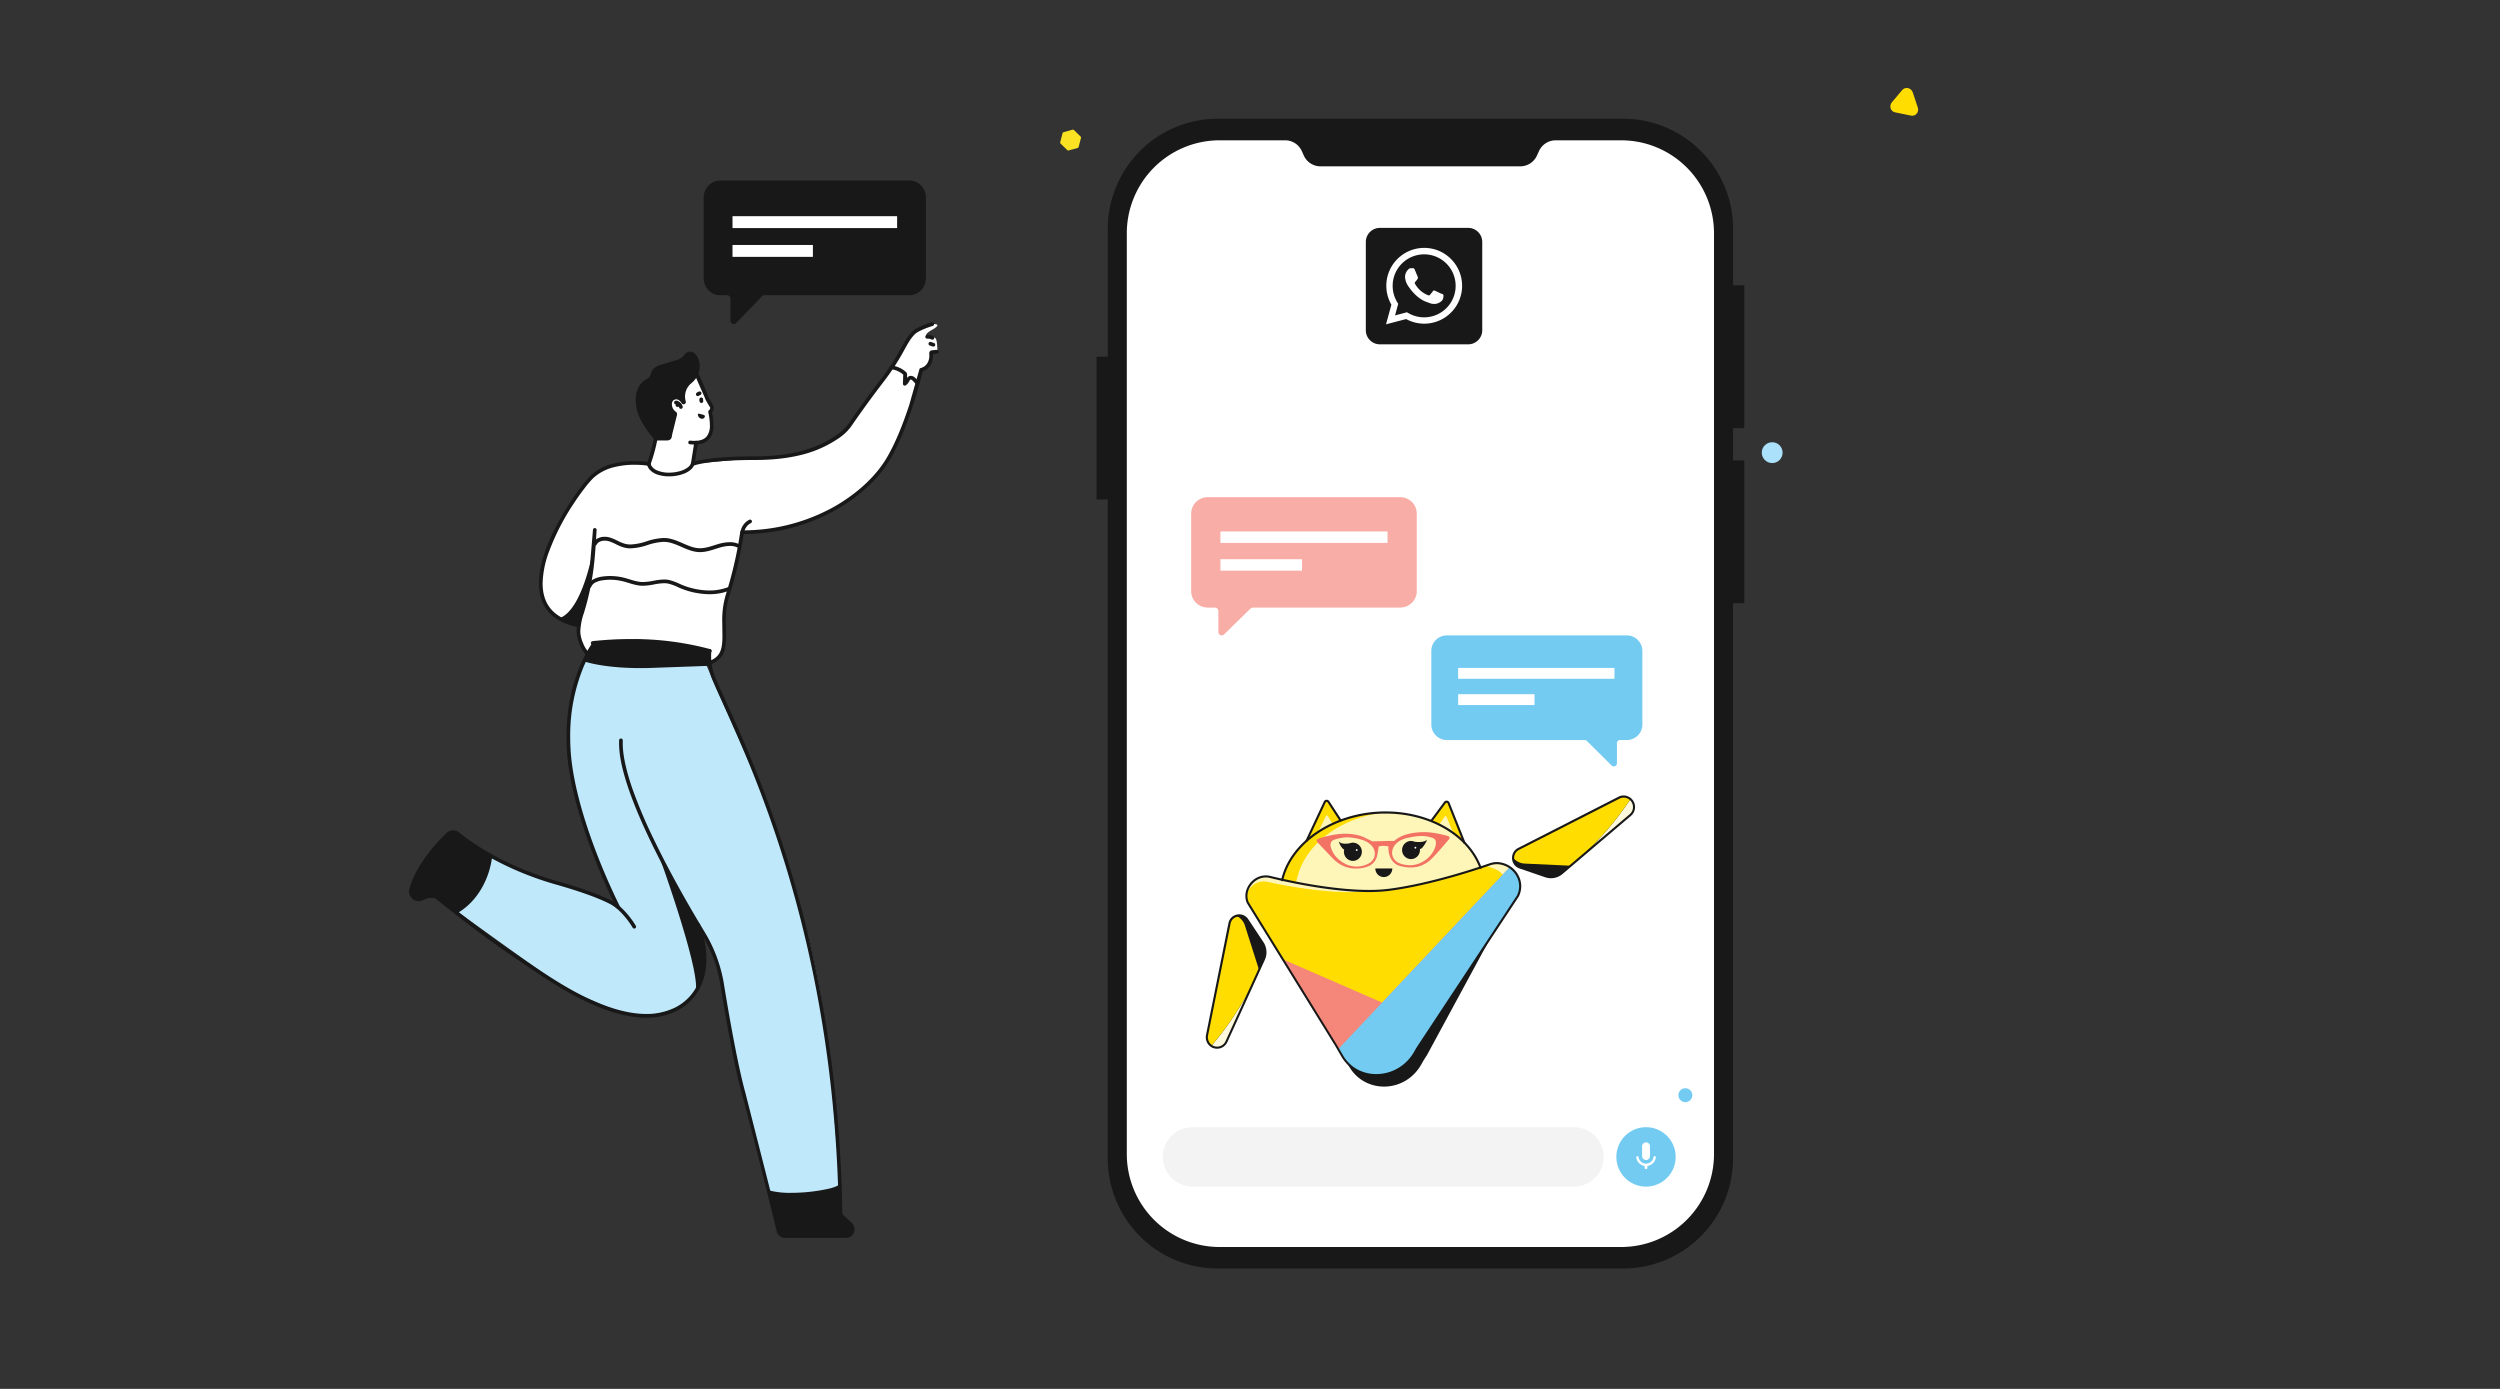
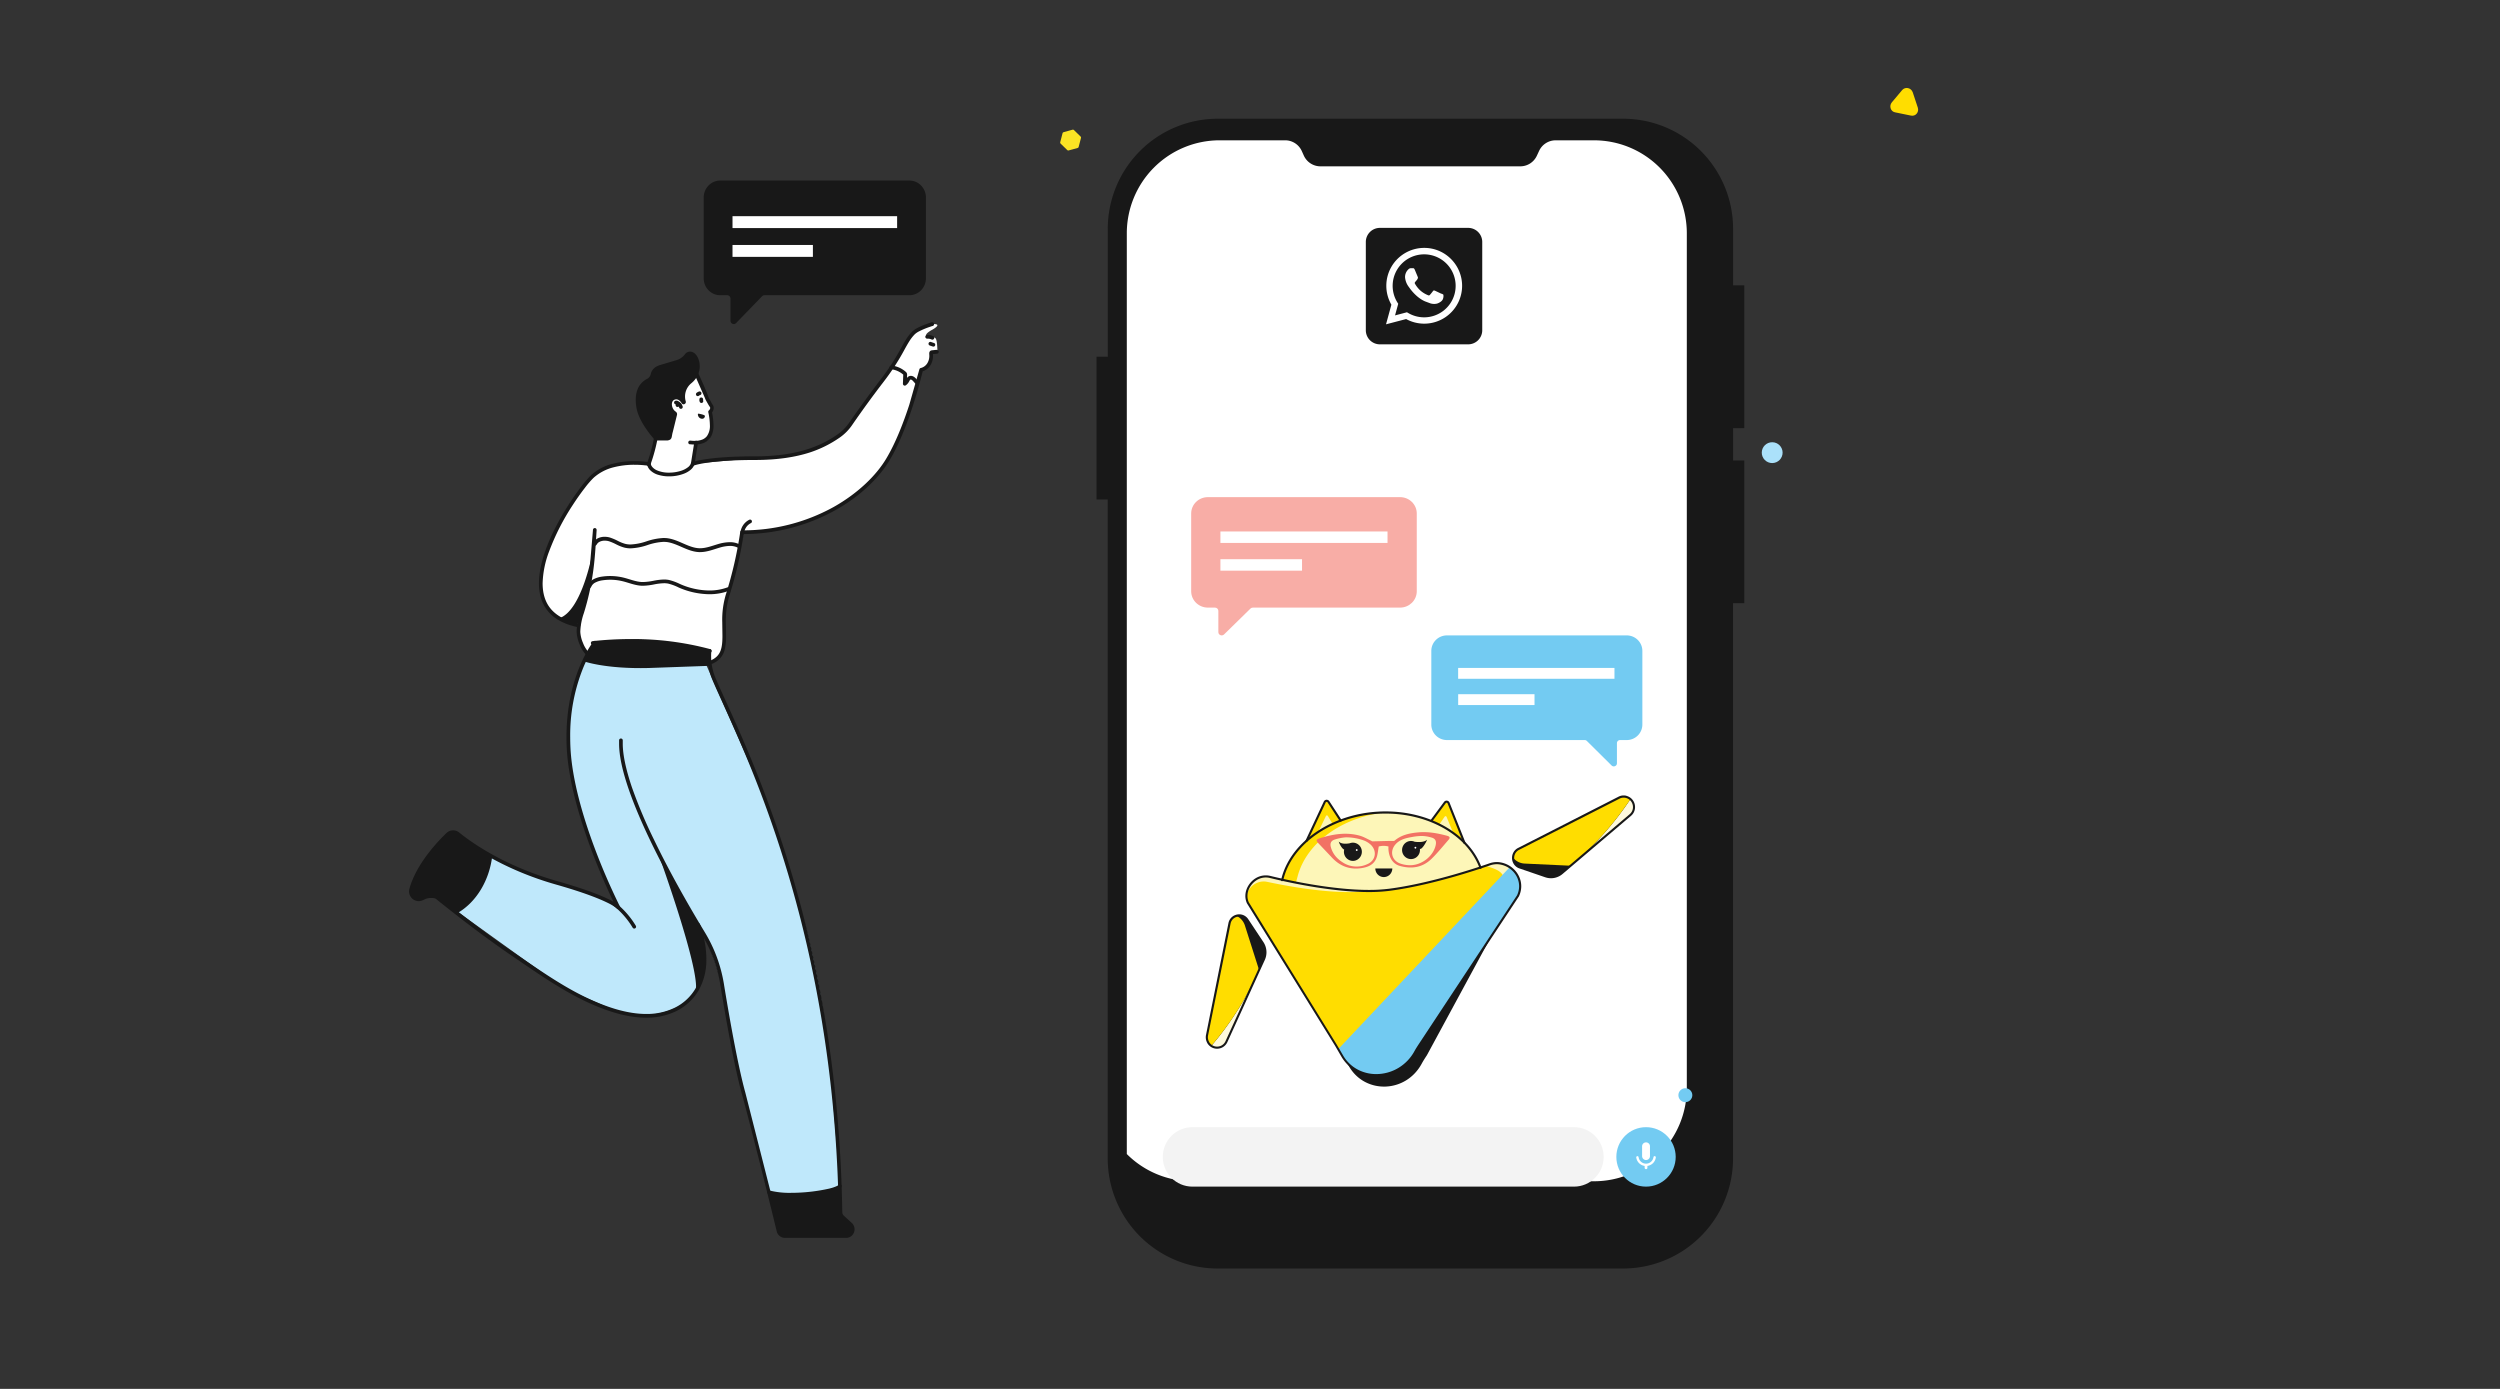
<svg xmlns="http://www.w3.org/2000/svg" width="540" height="300" fill="none">
  <rect width="100%" height="100%" fill="#333333" stroke="none" />
  <style>.B{fill:#fff}.C{fill:#181818}.D{fill:#fd0}.E{fill:#73cbf2}.F{fill:#fdf6b8}</style>
  <path d="M410.886 19.434l-2.258 2.687c-.63.753-.262 1.989.735 2.15l3.413.699c.998.215 1.786-.753 1.471-1.72l-1.103-3.332c-.368-.968-1.575-1.236-2.258-.484z" class="D" />
  <g clip-path="url(#A)">
    <path d="M376.766 92.479V61.631h-2.417V49.44c0-6.311-2.502-12.363-6.956-16.825s-10.495-6.969-16.793-6.969h-87.574c-6.299 0-12.339 2.507-16.793 6.969s-6.956 10.515-6.956 16.825v27.615h-2.429v30.826h2.418v142.324a23.82 23.82 0 0 0 6.956 16.826c4.454 4.462 10.494 6.969 16.793 6.969h87.574a23.73 23.73 0 0 0 16.793-6.969 23.82 23.82 0 0 0 6.956-16.826V130.292h2.428V99.466h-2.417v-6.972l2.417-.015z" class="C" />
-     <path d="M350.179 30.309h-14.146a3.93 3.93 0 0 0-2.127.615c-.636.405-1.142.983-1.459 1.668l-.491 1.053c-.314.677-.813 1.25-1.439 1.654a3.94 3.94 0 0 1-2.099.628h-43.203c-.75 0-1.485-.215-2.117-.62a3.95 3.95 0 0 1-1.454-1.663l-.476-1.053a3.94 3.94 0 0 0-1.453-1.664c-.632-.405-1.368-.619-2.118-.619h-14.16c-5.316 0-10.415 2.116-14.174 5.881s-5.872 8.873-5.873 14.2v198.883c.001 5.326 2.114 10.434 5.873 14.2a20.03 20.03 0 0 0 14.174 5.881h86.742a20.03 20.03 0 0 0 14.173-5.881c3.76-3.766 5.872-8.874 5.873-14.2V50.39a20.1 20.1 0 0 0-5.873-14.2c-3.759-3.766-8.857-5.881-14.173-5.881z" class="B" />
+     <path d="M350.179 30.309h-14.146a3.93 3.93 0 0 0-2.127.615c-.636.405-1.142.983-1.459 1.668l-.491 1.053c-.314.677-.813 1.25-1.439 1.654a3.94 3.94 0 0 1-2.099.628h-43.203c-.75 0-1.485-.215-2.117-.62a3.95 3.95 0 0 1-1.454-1.663l-.476-1.053a3.94 3.94 0 0 0-1.453-1.664c-.632-.405-1.368-.619-2.118-.619h-14.16c-5.316 0-10.415 2.116-14.174 5.881s-5.872 8.873-5.873 14.2v198.883a20.03 20.03 0 0 0 14.174 5.881h86.742a20.03 20.03 0 0 0 14.173-5.881c3.76-3.766 5.872-8.874 5.873-14.2V50.39a20.1 20.1 0 0 0-5.873-14.2c-3.759-3.766-8.857-5.881-14.173-5.881z" class="B" />
    <path d="M355.541 256.312c3.54 0 6.41-2.876 6.41-6.422s-2.87-6.422-6.41-6.422-6.41 2.875-6.41 6.422 2.87 6.422 6.41 6.422z" class="E" />
    <g class="B">
      <path d="M355.545 250.569a.85.85 0 0 1-.604-.251c-.16-.16-.25-.378-.25-.604v-2.052c-.007-.117.009-.234.048-.344a.86.86 0 0 1 .181-.296.84.84 0 0 1 .283-.2.85.85 0 0 1 .34-.071.84.84 0 0 1 .339.071c.107.046.204.114.284.2a.84.84 0 0 1 .228.64v2.052c.001.112-.021.223-.063.326a.85.85 0 0 1-.184.278.86.86 0 0 1-.276.185.85.85 0 0 1-.326.066zm2.113-.562c.004-.036 0-.072-.012-.106a.25.25 0 0 0-.053-.092.27.27 0 0 0-.087-.063c-.033-.014-.068-.022-.104-.022-.063.002-.123.025-.169.067s-.076.099-.084.161a1.63 1.63 0 0 1-.544.997c-.295.257-.672.398-1.062.398a1.62 1.62 0 0 1-1.063-.398c-.295-.257-.488-.61-.543-.997a.27.27 0 0 0-.03-.095.26.26 0 0 0-.064-.076c-.026-.021-.056-.037-.088-.046s-.065-.012-.099-.009a.26.26 0 0 0-.17.094c-.021.026-.037.056-.046.088s-.012.066-.009.099c.061.462.271.892.599 1.223s.754.546 1.214.612v.407c.001.062.02.122.057.172s.086.087.145.107c.023.006.046.006.069 0h.055c.023.006.047.006.07 0 .058-.019.109-.056.146-.107a.29.29 0 0 0 .055-.172v-.407a2.14 2.14 0 0 0 1.216-.612c.328-.331.539-.761.601-1.223z" />
    </g>
    <path d="M339.981 243.468h-82.412c-3.541 0-6.41 2.875-6.41 6.422s2.869 6.422 6.41 6.422h82.412c3.54 0 6.41-2.876 6.41-6.422s-2.87-6.422-6.41-6.422z" fill="#f3f3f3" />
  </g>
  <path d="M229.099 31.023l1.418 1.384c.042.041.093.071.15.086s.116.014.173-.001l1.916-.528a.32.32 0 0 0 .149-.085c.041-.041.07-.093.084-.15l.501-1.928c.015-.056.015-.114-.001-.17s-.046-.106-.088-.146l-1.419-1.384a.33.33 0 0 0-.149-.086c-.057-.015-.117-.015-.173.001l-1.92.536c-.056.016-.107.046-.148.087s-.07.093-.085.148l-.498 1.928c-.013.055-.012.112.004.166s.045.103.086.143z" fill="#fbe324" />
  <path d="M364.038 238.062a1.5 1.5 0 1 0 0-3.001 1.5 1.5 0 1 0 0 3.001z" class="E" />
  <circle cx="382.793" cy="97.772" r="2.251" fill="#abe1fa" />
  <g clip-path="url(#B)">
    <path d="M272.994 207.255l-1.036 2.277-4.196 9.205-2.847 6.245c-.135.298-.331.563-.577.776a2.21 2.21 0 0 1-.845.457c-.311.089-.638.107-.957.055s-.623-.175-.891-.358c-.285-.196-.52-.457-.687-.762-.268-.472-.355-1.026-.246-1.559l4.858-24.126a2.13 2.13 0 0 1 .517-1.041c.265-.291.606-.5.983-.604a2.09 2.09 0 0 1 1.326.039 2.12 2.12 0 0 1 1.042.832l3.274 4.938c.35.53.559 1.141.609 1.776s-.063 1.272-.327 1.85z" fill="#fef9dc" />
    <path d="M272.994 207.255l-1.036 2.276-.275.604c-2.602 5.71-5.982 11.021-10.04 15.779-.285-.196-.521-.457-.688-.762a2.25 2.25 0 0 1-.245-1.559l4.858-24.126c.072-.389.251-.75.517-1.04s.605-.501.982-.605a2.09 2.09 0 0 1 1.328.038 2.12 2.12 0 0 1 1.043.831l3.274 4.938c.35.53.559 1.141.609 1.776s-.063 1.272-.327 1.85z" class="C" />
    <path d="M271.96 209.538l-.275.604a67.34 67.34 0 0 1-10.042 15.772c-.285-.196-.521-.457-.688-.762a2.25 2.25 0 0 1-.245-1.558l4.858-24.127c.072-.389.251-.75.517-1.04s.605-.501.982-.604a3.43 3.43 0 0 1 1.152.872 3.5 3.5 0 0 1 .699 1.274l3.042 9.553v.016z" class="D" />
    <path d="M337.381 188.587l1.896-1.609 7.671-6.516 5.202-4.413a2.26 2.26 0 0 0 .586-.767c.138-.296.211-.619.213-.946s-.065-.651-.199-.949a2.27 2.27 0 0 0-.574-.776c-.262-.224-.572-.384-.906-.464-.519-.139-1.069-.08-1.548.167l-21.711 11.07a2.1 2.1 0 0 0-.855.779 2.13 2.13 0 0 0-.319 1.119c-.012.46.122.911.383 1.288s.635.658 1.066.802l5.562 1.907c.598.202 1.237.245 1.856.123s1.197-.402 1.677-.815z" fill="#fef9dc" />
    <path d="M337.381 188.587l1.896-1.609.505-.428c4.754-4.035 8.926-8.727 12.394-13.936-.262-.225-.572-.384-.906-.465a2.16 2.16 0 0 0-1.548.167l-21.711 11.071c-.351.173-.648.443-.855.778s-.318.723-.319 1.119a2.16 2.16 0 0 0 .383 1.288 2.12 2.12 0 0 0 1.066.803l5.562 1.907c.598.201 1.238.243 1.856.122s1.197-.403 1.677-.817z" class="C" />
    <g class="D">
      <path d="M339.277 186.978l.504-.428c4.754-4.035 8.926-8.727 12.394-13.936-.261-.225-.572-.384-.905-.465a2.16 2.16 0 0 0-1.548.167l-21.711 11.071a2.09 2.09 0 0 0-.855.778c-.208.336-.318.723-.319 1.119a3.47 3.47 0 0 0 1.13.895 3.43 3.43 0 0 0 1.392.353l9.895.464.023-.018zm-57.048-5.38l3.92-8.13a.47.47 0 0 1 .155-.181c.066-.045.142-.073.222-.079s.16.009.232.043.134.088.18.155l4.496 6.538" />
    </g>
    <path d="M284.753 179.672l1.651-3.416c.018-.038.045-.069.08-.092s.074-.036.115-.038a.23.23 0 0 1 .118.027c.036.02.066.049.088.084l1.096 1.826" class="F" />
    <path d="M316.304 182.014l-3.439-8.362c-.03-.074-.08-.139-.143-.189s-.138-.08-.217-.091-.159-.001-.233.029-.139.079-.188.142l-4.875 6.253" class="D" />
    <path d="M313.897 179.94l-1.444-3.51c-.016-.038-.042-.071-.075-.096s-.072-.04-.113-.044-.081.003-.119.02-.069.044-.092.078l-1.204 1.754" class="F" />
    <path d="M276.653 191.228v.091l3.558.85c6.12 1.244 12.374 1.677 18.605 1.287 7.795-.465 15.07-2.105 21.459-4.646-.012-.212-.06-.421-.142-.618l-.557-1.331c-2.905-6.982-11.305-11.451-20.467-11.381a24.97 24.97 0 0 0-1.492.049c-9.751.58-18.305 6.206-20.494 13.862l-.395 1.394a1.9 1.9 0 0 0-.075.443z" class="D" />
    <g class="F">
      <path d="M279.861 191.04c-.013.406.111.805.35 1.131a71.1 71.1 0 0 0 18.605 1.287c7.795-.464 15.07-2.104 21.46-4.645a1.9 1.9 0 0 0-.142-.618l-.558-1.331c-2.904-6.982-11.305-11.451-20.466-11.382-9.095 1.022-16.842 6.453-18.8 13.723l-.374 1.394c-.044.143-.069.291-.075.441z" />
      <path d="M327.88 193.511l-21.888 33.135a9.7 9.7 0 0 1-4.245 4.46c-1.855.979-3.976 1.32-6.04.97-1.34-.217-2.606-.766-3.686-1.598a8.32 8.32 0 0 1-2.504-3.173l-19.98-32.286c-.835-1.844.039-3.974 1.749-5.087l.018-.014a3.94 3.94 0 0 1 1.469-.557c.521-.084 1.054-.063 1.567.065 3.077.759 13.034 3.049 21.415 3.033 1.427.005 2.853-.079 4.269-.251 8.103-1.038 17.358-4.002 20.916-5.212l.839-.29a4.33 4.33 0 0 1 1.793-.258c3.483.286 5.833 3.809 4.308 7.063z" />
    </g>
    <path d="M272.494 192.023a3.95 3.95 0 0 1 1.54-.654c.554-.105 1.123-.091 1.67.043 3.636.903 16.672 4.262 25.584 3.112 8.858-1.143 15.642-4.936 18.371-5.89a4.55 4.55 0 0 1 2.107-.233c3.326.465 5.502 3.9 4.009 7.089l-17.557 32.428c-.392.597-.784 1.199-1.125 1.831-3.467 6.401-12.168 6.578-15.652.676l-1.397-2.39-19.155-30.977c-.818-1.809-.016-3.888 1.605-5.035z" class="C" />
    <path d="M323.774 193.748l-22.177 33.195c-.583 1.219-1.408 2.304-2.423 3.187s-2.198 1.546-3.476 1.946c-1.34-.217-2.606-.766-3.686-1.598a8.32 8.32 0 0 1-2.504-3.173l-19.98-32.286c0-.019-.016-.035-.023-.054-1.032-2.38 1.522-5.061 4.2-4.487 5.546 1.187 15.083 2.838 22.041 1.981 1.427.005 2.853-.079 4.269-.251 8.103-1.038 17.358-4.002 20.916-5.212 2.657.98 5.594 1.361 2.843 6.752z" class="D" />
-     <path d="M327.88 193.511l-18.385 27.827-3.503 5.308c-3.402 7.112-13.316 7.528-16.468.659l-.443-.715-11.99-19.377 21.445 9.349 27.565-29.238.229.162c.08.058.152.119.229.181s.138.117.205.177c.016.014.032.032.052.049.117.114.23.232.337.357s.154.189.23.286c.048.063.094.13.135.193s.105.158.153.244l.14.248a4.7 4.7 0 0 1 .404 1.078c.016.065.032.13.043.197s.021.1.03.156.025.16.035.244c.098.897-.055 1.803-.443 2.615z" fill="#f4867a" />
    <path d="M327.88 193.511l-18.385 27.827-3.503 5.308c-3.402 7.112-13.316 7.528-16.468.659l-.442-.715 9.454-10.028 27.565-29.238.229.162c.081.058.152.119.23.181s.137.117.204.177c.016.014.032.032.052.049a6.01 6.01 0 0 1 .337.357c.108.126.154.189.23.286.048.063.094.13.135.193s.105.158.154.244.094.162.139.248a4.7 4.7 0 0 1 .404 1.078c.016.065.032.13.043.197s.021.1.03.156.025.165.035.244c.099.897-.055 1.803-.443 2.615z" class="E" />
    <g class="C">
      <path d="M260.955 225.154l-.204.105c.212.385.522.706.898.929s.804.338 1.239.335c.454 0 .9-.125 1.288-.363.414-.258.743-.635.945-1.082l8.077-17.728a3.99 3.99 0 0 0 .36-1.656c0-.785-.23-1.552-.663-2.204l-3.271-4.936c-.213-.328-.503-.596-.844-.782a2.3 2.3 0 0 0-1.11-.279c-.529-.001-1.043.175-1.465.499a2.35 2.35 0 0 0-.866 1.422l-4.842 24.133c-.033.164-.05.33-.051.497.001.429.111.851.319 1.224l.199-.114-.204.105.204-.105.2-.113a2.07 2.07 0 0 1-.259-.997 2.03 2.03 0 0 1 .041-.404l4.856-24.124a1.9 1.9 0 0 1 .688-1.148 1.94 1.94 0 0 1 1.185-.401c.312-.002.62.075.894.225a1.88 1.88 0 0 1 .679.632l3.271 4.933c.382.576.586 1.253.585 1.947a3.54 3.54 0 0 1-.316 1.461l-8.08 17.727c-.163.364-.429.671-.765.88a2 2 0 0 1-1.05.295c-.354.003-.703-.091-1.008-.272a1.98 1.98 0 0 1-.73-.754l-.2.113.207-.104-.207.104zm90.317-53.024l-.055.233c.445.11.838.375 1.11.748.256.354.394.782.394 1.221 0 .295-.064.586-.188.852s-.305.502-.53.688l-14.769 12.543c-.62.527-1.403.816-2.212.816a3.37 3.37 0 0 1-1.103-.186l-5.56-1.91a1.89 1.89 0 0 1-.97-.736c-.214-.326-.328-.709-.327-1.101a1.96 1.96 0 0 1 .259-.982 1.89 1.89 0 0 1 .793-.741l21.707-11.066a1.95 1.95 0 0 1 .899-.216c.166 0 .331.021.492.063l.055-.232.058-.233c-.199-.05-.403-.076-.608-.076a2.43 2.43 0 0 0-1.105.264l-21.711 11.082c-.41.206-.751.529-.982.929a2.43 2.43 0 0 0-.323 1.217c-.001.485.142.959.408 1.362.29.431.712.753 1.202.915l5.557 1.907c.403.138.825.208 1.25.209a3.87 3.87 0 0 0 2.508-.929l14.769-12.543c.276-.231.498-.52.65-.848s.231-.685.23-1.048a2.54 2.54 0 0 0-.483-1.495c-.337-.464-.824-.793-1.376-.93l-.039.223zm-68.837 9.575l3.916-8.362c.018-.041.049-.075.087-.098a.22.22 0 0 1 .122-.034c.038 0 .075.009.108.028a.23.23 0 0 1 .082.076l2.637 4.042c.016.025.037.048.062.065s.054.029.083.036a.21.21 0 0 0 .09 0c.03-.006.058-.017.083-.034a.23.23 0 0 0 .099-.148c.006-.03.006-.061 0-.091s-.018-.058-.034-.084l-2.637-4.041c-.063-.097-.148-.176-.248-.23s-.212-.084-.325-.084a.68.68 0 0 0-.36.1.71.71 0 0 0-.264.297l-3.913 8.346c-.026.055-.03.119-.009.177s.062.105.116.132a.23.23 0 0 0 .175.009c.057-.021.104-.063.13-.118v.016zm34.083.232l-3.416-8.569a.67.67 0 0 0-.264-.322.68.68 0 0 0-.373-.112c-.107 0-.213.025-.308.074s-.179.118-.243.205l-2.87 3.874c-.037.049-.052.111-.044.172a.23.23 0 0 0 .09.153c.049.037.11.053.17.044s.114-.041.151-.09l2.87-3.874c.021-.029.049-.053.081-.069a.23.23 0 0 1 .103-.024.22.22 0 0 1 .126.037c.039.026.069.063.087.107l3.414 8.568c.022.057.067.103.123.127a.23.23 0 0 0 .175.001c.028-.011.053-.028.075-.049s.039-.047.051-.075.018-.058.018-.089-.005-.061-.016-.089z" />
      <path d="M320.005 187.342l-.215-.555c-1.465-3.521-4.299-6.401-7.903-8.401s-7.986-3.122-12.562-3.122h-.213c-.497 0-1.002.019-1.504.049-4.915.292-9.53 1.858-13.196 4.315s-6.392 5.821-7.507 9.714l-.192.709c-.008.029-.01.06-.007.09s.014.06.029.086.034.05.058.069a.24.24 0 0 0 .08.04c.029.008.06.011.09.007s.058-.014.085-.029.049-.035.067-.059.032-.052.04-.081l.191-.697-.23-.063.23.065c1.075-3.765 3.723-7.045 7.318-9.456s8.134-3.948 12.969-4.241a29.52 29.52 0 0 1 1.481-.047h.211c4.503 0 8.809 1.106 12.342 3.064s6.284 4.771 7.701 8.176l.211-.09-.214.086.214.55c.011.029.027.055.048.077s.046.04.073.052.058.019.088.02.061-.005.089-.016c.056-.023.102-.067.126-.123a.23.23 0 0 0 .004-.177l-.002-.012z" />
      <path d="M271.151 190.018l.131.193c.629-.44 1.376-.675 2.141-.674a3.62 3.62 0 0 1 .867.105c3.072.759 12.974 3.04 21.365 3.043a35.08 35.08 0 0 0 4.406-.254c8.864-1.136 19.061-4.557 21.78-5.507.472-.167.967-.253 1.466-.255.175 0 .35.011.525.034 2.482.344 4.298 2.416 4.298 4.732-.006.685-.162 1.36-.458 1.977l.206.099-.19-.127-21.017 31.821c-.392.595-.789 1.197-1.146 1.835a9.49 9.49 0 0 1-3.457 3.625 9.33 9.33 0 0 1-4.797 1.337c-1.406.007-2.792-.334-4.037-.994a7.95 7.95 0 0 1-3.105-2.997l-1.387-2.369-19.006-30.751-.195.123.209-.095a3.36 3.36 0 0 1-.298-1.394c0-1.266.704-2.527 1.834-3.319l-.131-.193-.13-.19c-1.236.873-2.025 2.262-2.027 3.702a3.83 3.83 0 0 0 .339 1.582l.016.026 19.013 30.732 1.376 2.367c.786 1.347 1.924 2.448 3.29 3.18a8.98 8.98 0 0 0 4.253 1.047c1.77-.002 3.507-.486 5.03-1.401a9.95 9.95 0 0 0 3.625-3.802c.337-.613.724-1.205 1.116-1.797l21.017-31.822.016-.03c.324-.677.495-1.42.5-2.172 0-2.555-1.99-4.822-4.689-5.192-.194-.027-.39-.04-.587-.039a4.93 4.93 0 0 0-1.604.281c-2.706.945-12.894 4.36-21.691 5.484a34.67 34.67 0 0 1-4.356.251c-8.316 0-18.204-2.272-21.256-3.02a4.06 4.06 0 0 0-.976-.118 4.18 4.18 0 0 0-2.41.752l.131.184zm34.41-8.202a1.92 1.92 0 0 0-.687-.165 1.93 1.93 0 0 0-.746.112 1.94 1.94 0 0 0-.646.392c-.188.173-.34.382-.448.614s-.171.484-.183.741a1.97 1.97 0 0 0 .499 1.409 1.92 1.92 0 0 0 1.336.639 1.91 1.91 0 0 0 .745-.111c.239-.087.458-.22.646-.393a1.96 1.96 0 0 0 .449-.613 1.98 1.98 0 0 0 .182-.741c.006-.124 0-.248-.016-.372.35.295 1.293-1.224 1.563-1.948-.674.617-2.022.527-2.694.436zm-13.237.202c-.277-.013-.553.034-.81.137-.687.117-1.815.2-2.345-.385.16.599.777 1.642 1.178 1.73-.032.127-.051.256-.057.386a1.98 1.98 0 0 0 .497 1.415c.344.386.824.619 1.337.648s1.014-.157 1.395-.505.61-.835.639-1.354c.014-.258-.022-.516-.107-.76s-.215-.469-.386-.661a1.93 1.93 0 0 0-.607-.461c-.23-.111-.48-.176-.734-.19zm8.416 5.57a1.87 1.87 0 0 1-.538 1.314 1.82 1.82 0 0 1-2.594 0c-.343-.348-.537-.821-.537-1.314h3.669z" />
    </g>
    <path d="M309.268 185.454c1.28-1.268 2.419-2.681 3.607-4.042.403-.464.309-.718-.317-.887-2.047-.555-4.126-.929-6.252-.729-1.797.169-3.553.524-5.011 1.73-.063.062-.143.104-.23.118-.371 0-.742-.011-1.114 0l-3.535.091c-.074 0-.145-.093-.229-.128-.842-.381-1.656-.878-2.536-1.117-2.921-.794-5.787-.302-8.611.585-.78.247-.823.495-.248 1.09l2.703 2.85c1.733 1.963 3.856 2.875 6.452 2.52 1.549-.214 2.93-.764 3.45-2.451.209-.68.264-1.409.41-2.239.689-.185 1.414-.185 2.103 0-.096 1.577.49 3.605 2.403 4.181 2.597.741 4.991.377 6.955-1.572zm-13.847 1.161a5.44 5.44 0 0 1-2.769.546 5.46 5.46 0 0 1-2.672-.915c-1.185-.757-2.093-1.793-2.499-3.199-.252-.875 0-1.451.851-1.716.767-.248 1.561-.404 2.364-.465 1.348-.006 2.687.23 3.954.697a4.55 4.55 0 0 1 1.495.959c1.33 1.341.988 3.315-.724 4.098v-.005zm6.055-4.29c.937-1.01 2.194-1.298 3.464-1.524a12.5 12.5 0 0 1 2.183-.232c.693.018 1.381.129 2.047.328.876.232 1.132.771.938 1.667-.521 2.39-3.061 4.379-5.62 4.321-.735-.011-1.463-.149-2.153-.409-1.786-.713-2.175-2.732-.859-4.146v-.005z" fill="#f27264" />
    <g class="B">
      <path d="M305.921 183.098c.001.026-.004.052-.013.076s-.023.046-.041.065-.039.033-.062.043a.19.19 0 0 1-.074.016c-.026.001-.051-.004-.075-.013a.19.19 0 0 1-.063-.041c-.018-.017-.033-.04-.044-.064a.19.19 0 0 1-.015-.075c-.001-.052.019-.102.054-.139s.085-.059.136-.06.101.019.138.055.058.085.059.137zm-12.674.509a.19.19 0 0 1-.012.075.21.21 0 0 1-.041.065c-.017.018-.038.033-.061.043s-.048.016-.074.017a.17.17 0 0 1-.074-.013c-.024-.009-.046-.023-.065-.041s-.033-.04-.043-.063-.015-.05-.015-.076c0-.051.019-.101.054-.139a.19.19 0 0 1 .134-.061c.026-.001.051.004.075.013a.18.18 0 0 1 .064.041c.019.018.033.04.043.064s.016.049.015.075z" />
    </g>
  </g>
  <g clip-path="url(#C)">
    <path d="M317.127 49.657h-19.068c-1.439 0-2.606 1.167-2.606 2.607v19.068c0 1.44 1.167 2.607 2.606 2.607h19.068c1.44 0 2.607-1.167 2.607-2.607V52.264c0-1.44-1.167-2.607-2.607-2.607z" class="C" />
    <path d="M313.417 55.944c-.758-.763-1.66-1.368-2.653-1.78s-2.059-.622-3.134-.618a8.18 8.18 0 0 0-4.091 1.094c-1.244.718-2.278 1.75-2.996 2.993a8.18 8.18 0 0 0-1.098 4.09c0 1.436.377 2.847 1.095 4.091l-1.16 4.24 4.344-1.138a8.17 8.17 0 0 0 3.91.995 8.18 8.18 0 0 0 4.546-1.379c1.345-.899 2.394-2.177 3.013-3.672s.781-3.14.464-4.727-1.096-3.045-2.24-4.188zm-5.787 12.599c-1.223.005-2.424-.322-3.476-.947l-.252-.148-2.571.678.686-2.511-.161-.256c-.802-1.277-1.157-2.785-1.009-4.287s.791-2.911 1.827-4.007 2.408-1.817 3.898-2.048 3.016.039 4.337.769 2.36 1.878 2.957 3.263.716 2.93.339 4.391-1.229 2.755-2.421 3.678-2.659 1.425-4.167 1.425h.013zm3.732-5.083l-1.399-.665c-.187-.069-.322-.104-.461.104s-.525.665-.647.799-.239.152-.434.052c-.602-.241-1.158-.585-1.643-1.017-.454-.421-.841-.908-1.146-1.447-.118-.204 0-.313.091-.434s.204-.239.304-.356c.086-.103.155-.219.204-.343a.37.37 0 0 0 0-.356l-.63-1.516c-.169-.408-.334-.348-.46-.352s-.252 0-.391 0c-.104.003-.205.027-.299.072s-.176.107-.244.185a2.28 2.28 0 0 0-.717 1.707 3.98 3.98 0 0 0 .834 2.111c.104.139 1.442 2.203 3.475 3.089l1.165.434c.422.13.869.157 1.303.078.391-.056 1.208-.491 1.382-.969a1.71 1.71 0 0 0 .117-.973c-.052-.087-.187-.135-.391-.239l-.013.035z" class="B" />
    <path d="M298.059 74.377h19.064a3.04 3.04 0 0 0 2.15-.891c.57-.57.891-1.344.891-2.15V52.264c0-.807-.321-1.58-.891-2.15a3.04 3.04 0 0 0-2.15-.891h-19.064a3.04 3.04 0 0 0-3.041 3.041v19.072a3.04 3.04 0 0 0 3.041 3.041zm-2.172-22.113c0-.576.229-1.129.636-1.536s.96-.636 1.536-.636h19.064c.576 0 1.128.229 1.536.636s.636.96.636 1.536v19.072c0 .576-.229 1.129-.636 1.536s-.96.636-1.536.636h-19.064c-.576 0-1.128-.229-1.536-.636s-.636-.96-.636-1.536V52.264z" class="C" />
  </g>
  <g clip-path="url(#D)">
    <path d="M342.765 160.049l5.339 5.294c.425.422 1.153.124 1.153-.474v-4.346a.67.67 0 0 1 .675-.67h1.44c1.866 0 3.377-1.499 3.377-3.349v-15.908c0-1.85-1.511-3.349-3.377-3.349h-38.831c-1.865 0-3.376 1.499-3.376 3.349v15.908c0 1.85 1.511 3.349 3.376 3.349h29.747c.179 0 .351.07.477.196z" class="E" />
    <g class="B">
      <path d="M314.959 144.272h33.766v2.344h-33.766v-2.344zm.006 5.675h16.49v2.344h-16.49v-2.344z" />
    </g>
  </g>
  <g clip-path="url(#E)">
    <path d="M270.104 131.45l-5.707 5.589c-.454.445-1.232.131-1.232-.5v-4.589c0-.39-.323-.707-.722-.707h-1.54c-1.994 0-3.609-1.582-3.609-3.535v-16.791c0-1.953 1.615-3.535 3.609-3.535h41.509c1.995 0 3.61 1.582 3.61 3.535v16.791c0 1.953-1.615 3.535-3.61 3.535h-31.797c-.192 0-.376.074-.511.207z" fill="#f8ada6" />
    <g class="B">
      <path d="M299.705 114.797H263.61v2.474h36.095v-2.474zm-18.468 5.99H263.61v2.474h17.627v-2.474z" />
    </g>
  </g>
  <g clip-path="url(#F)">
    <path d="M192.925 79.357l-8.476 11.276c-2.777 3.714-7.878 6.77-12.436 7.461l-8.124.804-14.228 1.262-14.534-.125c-1.297-.01-2.583.239-3.785.733a9.85 9.85 0 0 0-3.22 2.146c-2.602 2.577-5.851 6.492-7.366 10.347l-2.721 6.03c-.794 1.745-1.214 5.069-1.214 6.987 0 3.312 2.499 6.834 3.935 7.144l4.192 1.559.29 2.73c-.321 1.302 1.769 4.128 3.094 4.189l23.887 1.033c4.796 1.258 4.566-8.129 4.272-11.457l1.956-7.505 2.162-8.82 5.303-.402c15.137-2.364 25.256-10.223 29.536-23.316l2.912-8.904-5.435-3.172z" class="B" />
    <path d="M179.502 232.527c-1.205-14.615-4.102-29.034-8.631-42.962l-5.348-16.426-13.232-30.102-24.915-2.054-2.428 4.788c-5.414 13.322.155 33.366 8.438 49.928l-5.661-2.733-13.99-4.446-7.827-3.538c-.65 4.896-3.034 9.419-7.326 11.767l23.221 16.679 9.766 4.277a17.63 17.63 0 0 0 12.447.752c7.894-2.521 9.187-9.037 7.477-16.603l-2.348-5.282.889 1.515c3.116 5.312 5.273 11.143 6.37 17.222l2.836 15.742 6.839 26.428a20.88 20.88 0 0 0 14.847-1.11l.532-.149-1.956-23.693z" fill="#bfe8fb" />
    <g class="C">
      <path d="M105.968 184.669l-.718 3.32c-.449 1.771-1.241 3.434-2.331 4.892s-2.455 2.681-4.016 3.598l-.762.447-4.363-3.245-2.205.25c-1.547.993-3.332-.286-2.547-1.962l1.015-2.943c1.456-3.127 3.852-5.978 6.323-8.365l.206-.201a1.83 1.83 0 0 1 1.121-.51c.42-.035.839.077 1.188.317l7.088 4.402zm76.715 82.321l-13.209-.141c-.308-.002-.606-.107-.85-.299a1.42 1.42 0 0 1-.494-.762l-2.043-8.309 4.113.494c2.35.282 4.73.096 7.009-.547l4.257-1.206.198 6.059 2.471 2.593c.072.237.09.488.052.733a1.65 1.65 0 0 1-.27.683 1.61 1.61 0 0 1-.537.495c-.214.122-.452.192-.697.207z" />
    </g>
    <g class="B">
      <path d="M149.574 100.277l-.524.591c-2.749 2.11-6.819 2.48-8.893-.591l3.832-14.734 5.394-4.49c.817-2.251 3.618 5.564 3.618 5.564l.793 1.118c.187.269-.135.756-.25 1.065l.135 4.293c.014.405-.074.806-.254 1.168s-.447.671-.776.901a2.36 2.36 0 0 1-1.107.412 2.35 2.35 0 0 1-1.167-.177l-.801 4.881zm42.927-20.92l4.094-6.613s2.253-2.593 4.76-2.734.027 1.206.027 1.206-2.027 1.021-1.13 1.536c0 0 1.527-.157 1.88.402s.345 2.814.345 2.814l-1.392.382s.135 3.216-2.114 3.534l-.948 2.709-1.238-1.182-1.357 1.499.092-2.203-3.019-1.351z" />
    </g>
    <g class="C">
      <path d="M149.963 95.561l-.734 4.603c-.017.107.008.216.071.303s.157.146.262.163a.4.4 0 0 0 .299-.072.41.41 0 0 0 .161-.265l.734-4.639a.4.4 0 0 0-.013-.157c-.014-.051-.038-.099-.071-.141s-.073-.076-.119-.102-.096-.042-.148-.048a.39.39 0 0 0-.155.013c-.051.015-.098.039-.139.072a.41.41 0 0 0-.101.12c-.025.046-.042.097-.047.15z" />
      <path d="M149.022 95.959a8.95 8.95 0 0 0 1.004.06 5.12 5.12 0 0 0 2.015-.358c.745-.309 1.346-.894 1.682-1.636a5.33 5.33 0 0 0 .396-2.187 14.59 14.59 0 0 0-.265-2.484l-.096-.47-.396.076.27.297a1.57 1.57 0 0 0 .381-.507c.091-.194.142-.404.15-.619.003-.252-.077-.498-.226-.7a8.09 8.09 0 0 1-.428-.76l-.314-.547a4.61 4.61 0 0 1-.226-.531c-.69-1.837-1.872-4.466-2.713-6.155a.39.39 0 0 0-.092-.135c-.04-.038-.086-.068-.137-.087a.39.39 0 0 0-.316.018.4.4 0 0 0-.202.247c-.015.053-.02.109-.013.164s.026.108.054.155l2.677 6.078a4.65 4.65 0 0 0 .274.631l.317.559a9.35 9.35 0 0 0 .512.836.35.35 0 0 1 .071.225c-.01.104-.041.204-.091.295s-.117.171-.198.235a.41.41 0 0 0-.111.172c-.022.066-.026.137-.012.205l.095.454a13.86 13.86 0 0 1 .254 2.344 3.81 3.81 0 0 1-.623 2.344 2.39 2.39 0 0 1-.98.752 4.33 4.33 0 0 1-1.709.297c-.308-.002-.615-.021-.92-.056-.053-.005-.105-.001-.155.014s-.097.04-.138.073a.4.4 0 0 0-.1.121.42.42 0 0 0-.046.151.44.44 0 0 0 .014.157.41.41 0 0 0 .073.139.4.4 0 0 0 .268.148v-.02zm-2.824-8.663l-.115-.133v.185c.043-.004.083-.022.115-.052l-.115-.133v.133.044-.044.044l.063.028a1.32 1.32 0 0 1 .556.675.4.4 0 0 0 .204.227c.096.045.205.05.303.014.05-.018.095-.046.134-.081s.07-.079.092-.127a.41.41 0 0 0 .037-.154c.002-.053-.006-.106-.025-.156-.168-.458-.487-.843-.904-1.089a.84.84 0 0 0-.452-.137c-.146.001-.287.055-.397.153-.058.073-.089.164-.089.258a.41.41 0 0 0 .094.256.4.4 0 0 0 .234.136.39.39 0 0 0 .265-.046zm-4.855 6.878a35.94 35.94 0 0 1-1.587 5.914c-.022.05-.033.104-.034.159s.01.109.031.159a.41.41 0 0 0 .091.134c.039.038.085.067.136.087a.39.39 0 0 0 .158.025.38.38 0 0 0 .155-.041c.048-.024.092-.058.127-.1a.41.41 0 0 0 .078-.142 36.14 36.14 0 0 0 1.606-6.03.4.4 0 0 0 .014-.165.39.39 0 0 0-.052-.156c-.028-.047-.066-.089-.111-.122s-.095-.055-.149-.067a.39.39 0 0 0-.163 0c-.054.011-.105.034-.149.067s-.083.074-.111.122-.046.101-.052.157h.012zm9.742-7.991c-.016.07-.024.141-.024.213a1 1 0 0 0 .071.37.42.42 0 0 0 .081.141.41.41 0 0 0 .13.097.39.39 0 0 0 .156.037.41.41 0 0 0 .159-.029c.051-.02.095-.051.133-.091s.068-.086.087-.137a.4.4 0 0 0 .027-.161.39.39 0 0 0-.039-.158v-.068-.04a.43.43 0 0 0 .003-.16.4.4 0 0 0-.059-.149c-.029-.045-.066-.085-.11-.115a.43.43 0 0 0-.145-.064.4.4 0 0 0-.158-.002c-.053.01-.103.03-.148.059a.39.39 0 0 0-.113.112.4.4 0 0 0-.063.147h.012zm-.119-.704a.8.8 0 0 1 .273-.145c.099-.03.185-.102.234-.196s.059-.204.028-.306a.4.4 0 0 0-.193-.237c-.093-.05-.202-.06-.303-.029a1.67 1.67 0 0 0-.527.277c-.083.066-.137.162-.15.268a.41.41 0 0 0 .08.297c.065.084.16.139.265.152a.39.39 0 0 0 .293-.082zm49.318-12.329h.146a1.74 1.74 0 0 1 .794.181.39.39 0 0 0 .438-.062c.039-.035.071-.078.093-.126.045-.096.051-.206.016-.306a.4.4 0 0 0-.202-.228 2.53 2.53 0 0 0-1.123-.261h-.21c-.052.004-.103.019-.15.043s-.088.057-.122.097a.4.4 0 0 0-.075.138c-.016.05-.022.104-.018.156a.4.4 0 0 0 .14.273.39.39 0 0 0 .288.093l-.015.004zm.547 1.479l.634.213a.4.4 0 0 0 .159.031.39.39 0 0 0 .157-.036.4.4 0 0 0 .131-.096c.036-.041.064-.089.081-.141a.39.39 0 0 0 .02-.162c-.004-.055-.02-.108-.046-.157a.4.4 0 0 0-.103-.125c-.043-.034-.092-.059-.145-.073l-.634-.217c-.05-.017-.102-.024-.154-.02s-.103.017-.15.041c-.094.047-.166.131-.2.232a.41.41 0 0 0 .02.308.4.4 0 0 0 .23.203zm1.503.929l-1.007.105a1.13 1.13 0 0 0-.147.024c-.083.021-.161.058-.23.108-.092.076-.161.176-.199.29a.78.78 0 0 0-.035.249v.161c.014.12.021.241.02.362a3.03 3.03 0 0 1-.397 1.536 2.32 2.32 0 0 1-.617.701c-.251.189-.535.324-.839.397-.074.016-.142.052-.196.106a.4.4 0 0 0-.109.196s0 .044-.032.133l-2.146 7.529c-1.23 3.771-2.939 8.233-4.982 11.626-2.166 3.618-6.085 7.469-11.392 10.452-6.056 3.337-12.846 5.064-19.739 5.021-.096-.001-.19.034-.263.098a.4.4 0 0 0-.133.251s0 .105-.044.306c-.673 4.459-1.691 8.857-3.046 13.153a18.89 18.89 0 0 0-.794 5.978l.04 2.999c0 1.319-.087 2.452-.46 3.337a3.34 3.34 0 0 1-.793 1.161c-.411.38-.893.673-1.417.861-.098.038-.177.114-.221.211s-.046.208-.009.307a.4.4 0 0 0 .209.224.39.39 0 0 0 .303.009 4.97 4.97 0 0 0 1.678-1.025c.625-.615 1.057-1.404 1.242-2.267.193-.925.278-1.869.253-2.814l-.039-2.999c-.054-1.936.206-3.869.769-5.72a87.51 87.51 0 0 0 3.122-13.608l-.397-.056v.402c7.032.036 13.959-1.735 20.131-5.15 5.419-3.027 9.429-6.975 11.686-10.717s4.042-8.579 5.3-12.542 1.951-6.975 1.951-6.983l-.397-.092.08.402a3.05 3.05 0 0 0 1.142-.524 3.09 3.09 0 0 0 .841-.943c.344-.596.523-1.275.516-1.966 0-.148-.008-.295-.024-.442v-.08h-.115l.103.048v-.032h-.115l.103.048-.19-.093.127.173.063-.08-.19-.093.127.173-.107-.141.043.173.064-.032-.107-.141.043.173h.04l1.003-.105c.106-.011.202-.063.269-.146s.099-.189.088-.296-.062-.205-.144-.273-.187-.1-.292-.089l.008-.032zm-74.252 38.873l-.762 9.001a54.32 54.32 0 0 1-1.975 8.743 14.75 14.75 0 0 0-.793 4.233v.061c.051.937.269 1.858.642 2.717.33.882.84 1.684 1.496 2.352.038.038.084.069.134.089s.103.029.157.027a.4.4 0 0 0 .156-.037.39.39 0 0 0 .208-.237.4.4 0 0 0 .019-.161c-.004-.054-.019-.107-.045-.155a.4.4 0 0 0-.102-.125c-.565-.59-1.004-1.292-1.289-2.062a7 7 0 0 1-.583-2.412v-.049a13.75 13.75 0 0 1 .774-3.995 55.8 55.8 0 0 0 1.983-8.873c.397-2.749.547-5.527.769-9.061a.39.39 0 0 0-.021-.155.4.4 0 0 0-.078-.136.39.39 0 0 0-.123-.095c-.047-.023-.098-.037-.15-.04a.38.38 0 0 0-.154.022c-.049.017-.095.044-.134.079a.41.41 0 0 0-.094.125.42.42 0 0 0-.039.152l.004-.008zm-.008 24.86a74.16 74.16 0 0 1 8.187-.45c5.707-.047 11.394.672 16.914 2.138a.39.39 0 0 0 .162.025.38.38 0 0 0 .158-.043.4.4 0 0 0 .127-.104c.035-.043.061-.093.075-.147a.42.42 0 0 0 .01-.166.4.4 0 0 0-.056-.155c-.029-.047-.068-.088-.114-.119a.4.4 0 0 0-.152-.063c-5.588-1.489-11.346-2.219-17.124-2.17a75 75 0 0 0-8.274.454c-.052.006-.103.022-.149.047a.4.4 0 0 0-.119.102c-.033.041-.057.089-.072.14s-.019.104-.013.157.021.104.047.15a.39.39 0 0 0 .238.194c.05.015.103.02.155.014v-.004z" />
      <path d="M140.208 99.835c-1.043-.163-2.098-.24-3.153-.233a18.55 18.55 0 0 0-4.673.559 10.94 10.94 0 0 0-4.701 2.46 26.83 26.83 0 0 0-2.776 3.349c-2.128 2.902-3.987 5.997-5.554 9.246-1.681 3.562-2.939 7.369-2.939 10.778 0 2.227.544 4.297 1.896 5.965s3.483 2.895 6.553 3.514a.4.4 0 0 0 .158-.001.39.39 0 0 0 .145-.062.4.4 0 0 0 .171-.261.43.43 0 0 0 0-.16.44.44 0 0 0-.061-.147c-.03-.045-.068-.083-.112-.113a.39.39 0 0 0-.146-.06c-2.947-.595-4.883-1.745-6.093-3.216s-1.718-3.357-1.718-5.455c.074-2.357.547-4.684 1.397-6.879 1.327-3.535 3.045-6.906 5.121-10.05a54.26 54.26 0 0 1 2.638-3.726c.566-.758 1.187-1.473 1.856-2.139 1.249-1.109 2.747-1.892 4.363-2.279 1.462-.367 2.964-.546 4.471-.535.728 0 1.456.038 2.181.113a12.37 12.37 0 0 1 .619.072l.163.028h.051a.39.39 0 0 0 .156-.003c.051-.012.099-.034.142-.064s.079-.07.107-.115a.39.39 0 0 0 .055-.147.4.4 0 0 0-.321-.462l.004.024zm12.678 40.722l-.052 1.158a13.17 13.17 0 0 0 1.031 5.109c1.317 3.128 3.618 7.895 6.347 14.291 8.183 19.188 20.23 53.032 20.952 100.729.004.255.059.506.163.737s.254.44.44.61l1.706 1.564a1.02 1.02 0 0 1 .255.346c.059.132.09.276.09.422-.001.274-.103.538-.286.739a1.01 1.01 0 0 1-.344.246 1 1 0 0 1-.414.08h-13.201c-.232.001-.459-.078-.642-.224s-.311-.35-.365-.58l-7.565-29.748c-1.65-5.937-3.526-16.711-4.629-23.457a31.23 31.23 0 0 0-4.121-11.191c-2.908-4.796-7.35-12.43-11.059-20.161a103.66 103.66 0 0 1-4.74-11.288c-1.19-3.558-1.94-6.794-1.936-9.318v-.68a.41.41 0 0 0-.021-.155.42.42 0 0 0-.078-.136.41.41 0 0 0-.124-.095c-.047-.023-.098-.036-.15-.04a.38.38 0 0 0-.153.022c-.05.017-.095.044-.134.079a.41.41 0 0 0-.094.125c-.023.048-.036.099-.039.152v.728c0 2.677.761 5.974 1.983 9.58 3.661 10.809 11.503 24.413 15.867 31.625a30.45 30.45 0 0 1 4.018 10.894c1.103 6.762 2.979 17.531 4.645 23.545 2.193 7.904 6.45 25.194 7.537 29.712a1.86 1.86 0 0 0 .651 1.015c.323.255.72.393 1.13.392h13.197a1.8 1.8 0 0 0 .729-.149 1.79 1.79 0 0 0 .607-.434c.322-.349.5-.809.5-1.286a1.85 1.85 0 0 0-.16-.749 1.83 1.83 0 0 0-.447-.618l-1.705-1.56c-.106-.096-.191-.214-.25-.346a1.05 1.05 0 0 1-.091-.418c-.488-31.886-6.018-57.606-12.083-76.914a258.98 258.98 0 0 0-8.933-24.12c-2.733-6.432-5.042-11.196-6.347-14.287a12.39 12.39 0 0 1-.967-4.796c0-.362.015-.724.047-1.086.01-.106-.022-.211-.089-.294a.39.39 0 0 0-.268-.144c-.052-.005-.105.001-.155.016a.38.38 0 0 0-.136.076c-.04.034-.074.076-.098.123s-.039.098-.043.151l.024.008z" />
      <path d="M128.173 138.587c-.039.045-5.815 7.204-5.815 20.639 0 .788.02 1.592.06 2.412.396 7.513 3.078 16.128 5.672 22.882s5.089 11.634 5.093 11.658l.353-.185.31-.249c-.06-.077-.488-.587-2.38-1.508s-5.216-2.247-11.107-3.919c-11.476-3.265-18.62-8.418-21.182-10.501-.392-.321-.886-.486-1.39-.464a2.06 2.06 0 0 0-1.347.581c-1.536 1.472-2.95 3.069-4.228 4.776-1.551 2.086-3.031 4.587-3.772 7.236-.054.191-.082.388-.083.587a2.13 2.13 0 0 0 .253 1.011 2.1 2.1 0 0 0 .7.766 2.07 2.07 0 0 0 .976.331 2.06 2.06 0 0 0 1.014-.183l.686-.309c.158-.064.323-.107.492-.129.232-.038.467-.057.702-.056.208-.004.415.015.619.056.123.016.241.06.345.129 5.446 4.377 11.004 8.623 16.787 12.554 5.486 3.731 10.976 7.638 17.136 10.307 3.483 1.508 7.537 2.814 11.504 2.814 2.242.035 4.463-.451 6.493-1.419 1.99-.971 3.659-2.507 4.804-4.422a13.29 13.29 0 0 0 1.705-6.834 20.82 20.82 0 0 0-.436-4.136c-.225-1.158-.549-2.293-.968-3.393a.4.4 0 0 0-.083-.133c-.036-.038-.08-.069-.128-.09a.38.38 0 0 0-.152-.034c-.052-.001-.104.008-.153.028s-.092.048-.13.085-.067.081-.088.129a.43.43 0 0 0-.032.154c-.001.053.009.105.028.154a21.56 21.56 0 0 1 1.349 7.236 12.49 12.49 0 0 1-1.587 6.432c-1.065 1.776-2.617 3.199-4.466 4.097a13.8 13.8 0 0 1-6.148 1.338c-3.804 0-7.751-1.254-11.179-2.737-6.061-2.621-11.503-6.496-17.009-10.235-5.755-3.916-11.297-8.149-16.735-12.518-.202-.147-.434-.244-.678-.286a3.77 3.77 0 0 0-.793-.072 5.48 5.48 0 0 0-.829.064 2.76 2.76 0 0 0-.69.193l-.682.31a1.32 1.32 0 0 1-.535.116c-.169-.003-.337-.04-.492-.109a1.29 1.29 0 0 1-.413-.293 1.28 1.28 0 0 1-.292-.421 1.29 1.29 0 0 1-.105-.503c0-.124.017-.247.052-.366.702-2.529 2.13-4.953 3.641-6.991 1.254-1.669 2.639-3.233 4.141-4.675a1.27 1.27 0 0 1 1.698-.073c2.65 2.151 9.889 7.377 21.511 10.67 5.851 1.664 9.124 2.982 10.964 3.871a12.78 12.78 0 0 1 1.754 1.001 3.89 3.89 0 0 1 .293.237l.048.048.174-.153-.178.145.174-.153-.178.145a.39.39 0 0 0 .524.085.4.4 0 0 0 .167-.233c.026-.095.015-.198-.029-.286l-.111-.221a137.15 137.15 0 0 1-5.434-12.623c-2.42-6.496-4.784-14.472-5.133-21.35-.04-.804-.06-1.6-.06-2.388a38.93 38.93 0 0 1 2.829-15.027c.548-1.326 1.196-2.606 1.939-3.831.266-.426.484-.748.635-.961l.175-.237.043-.056c.037-.04.066-.088.084-.139s.026-.107.022-.162-.018-.108-.042-.157-.059-.092-.101-.127a.39.39 0 0 0-.142-.076c-.052-.015-.107-.019-.161-.012s-.105.025-.152.053-.087.065-.119.109v-.004z" />
      <path d="M132.529 195.647a17.69 17.69 0 0 1 4.129 4.732c.054.091.142.156.244.182a.39.39 0 0 0 .3-.046.4.4 0 0 0 .134-.55c-1.137-1.893-2.6-3.564-4.319-4.933-.083-.056-.185-.079-.283-.063a.4.4 0 0 0-.25.149c-.062.08-.092.181-.083.282a.4.4 0 0 0 .128.263v-.016zm59.928-115.888c.971.104 1.889.505 2.63 1.15l.047.044.06-.048-.067.032.059-.048-.067.032.071-.036h-.079l.071-.036h-.079v.085l-.072 1.942a.41.41 0 0 0 .207.374.39.39 0 0 0 .213.049c.075-.004.146-.03.207-.073.269-.193.493-.443.659-.732l.19-.35a.36.36 0 0 1 .127-.141.14.14 0 0 1 .083-.02c.07.003.137.022.198.056a1.74 1.74 0 0 1 .397.374l.397.438a.4.4 0 0 0 .129.088.39.39 0 0 0 .305 0 .4.4 0 0 0 .129-.088c.074-.066.122-.158.133-.258s-.015-.2-.073-.281l-.397-.438c-.176-.212-.385-.392-.619-.535a1.21 1.21 0 0 0-.575-.153c-.159-.001-.316.037-.456.113a1.11 1.11 0 0 0-.425.426c-.091.145-.15.277-.206.374a1.53 1.53 0 0 1-.432.474l.23.33h.396l.088-1.881v-.076c.003-.116-.019-.231-.064-.338a.86.86 0 0 0-.242-.306 5.54 5.54 0 0 0-3.066-1.343c-.052-.005-.105-.001-.155.014s-.097.04-.138.073a.41.41 0 0 0-.099.121.4.4 0 0 0-.046.151c-.006.053-.001.106.014.157a.4.4 0 0 0 .192.24c.046.025.097.041.149.047l-.024-.004z" />
      <path d="M139.752 100.325c.111.453.337.868.655 1.206.505.498 1.128.856 1.808 1.041.746.221 1.52.33 2.297.322 1.138.008 2.268-.204 3.328-.623a5.09 5.09 0 0 0 1.305-.768c.369-.297.657-.685.837-1.126l-.369-.149.159.37-.072-.165.068.165-.072-.165.068.165s2.927-1.242 13.368-1.242c5.053 0 8.833-.679 11.741-1.608a24.64 24.64 0 0 0 6.481-3.216c1.056-.729 1.97-1.649 2.698-2.713a219.78 219.78 0 0 1 6.803-9.347 50.04 50.04 0 0 0 4.335-6.625c.437-.804.794-1.451 1.162-2.038.353-.582.769-1.122 1.242-1.608a3.94 3.94 0 0 1 .94-.635 16.3 16.3 0 0 1 1.928-.832l.726-.249.21-.068h.071c.051-.015.097-.04.138-.074s.074-.075.098-.121a.42.42 0 0 0 .046-.151c.005-.053-.001-.106-.016-.157s-.033-.104-.064-.149-.071-.083-.117-.111a.39.39 0 0 0-.311-.045s-.793.237-1.693.599a14.69 14.69 0 0 0-1.385.627 4.8 4.8 0 0 0-1.134.784c-.511.526-.964 1.107-1.349 1.733-1.166 1.853-2.086 4.193-5.454 8.603a253.05 253.05 0 0 0-6.839 9.395c-.671.972-1.511 1.812-2.479 2.48a23.63 23.63 0 0 1-6.279 3.132c-2.82.925-6.513 1.608-11.503 1.608-10.671 0-13.586 1.262-13.67 1.294a.41.41 0 0 0-.21.225c-.133.314-.342.591-.607.804-.533.411-1.143.709-1.793.876a8.62 8.62 0 0 1-2.336.322 6.33 6.33 0 0 1-2.642-.511c-.33-.147-.63-.355-.884-.615a1.8 1.8 0 0 1-.46-.84.41.41 0 0 0-.181-.248.39.39 0 0 0-.299-.046.4.4 0 0 0-.142.066.39.39 0 0 0-.105.116.43.43 0 0 0-.054.148c-.009.053-.005.105.007.157v.008zm-10.892 17.362a1.39 1.39 0 0 1 .678-.675c.343-.158.717-.236 1.095-.229.3 0 .599.042.888.124a10.57 10.57 0 0 1 1.587.68 9.13 9.13 0 0 0 1.737.691c.449.112.91.168 1.373.165a13.08 13.08 0 0 0 3.665-.716c1.123-.392 2.296-.623 3.483-.687l.468.02c1.162.101 2.292.603 3.463 1.114s2.38 1.033 3.732 1.081h.187c1.479 0 2.836-.555 4.137-.937.745-.24 1.519-.375 2.301-.402a3.77 3.77 0 0 1 1.638.346.38.38 0 0 0 .151.044.4.4 0 0 0 .157-.019.39.39 0 0 0 .136-.08c.04-.035.072-.079.095-.127s.037-.101.039-.155a.4.4 0 0 0-.023-.157c-.018-.051-.046-.097-.082-.136s-.08-.071-.128-.094a4.49 4.49 0 0 0-1.983-.426 9.24 9.24 0 0 0-2.519.402c-1.353.402-2.646.909-3.919.905h-.159c-1.158-.036-2.281-.503-3.447-1.013s-2.38-1.061-3.709-1.178l-.535-.024c-1.262.063-2.51.305-3.705.719a12.37 12.37 0 0 1-3.443.684 4.68 4.68 0 0 1-1.19-.141c-.55-.157-1.081-.371-1.587-.639a11.36 11.36 0 0 0-1.714-.724c-.361-.105-.735-.157-1.11-.156a3.29 3.29 0 0 0-1.444.309 2.2 2.2 0 0 0-1.051 1.065c-.022.048-.034.1-.036.153a.41.41 0 0 0 .025.155c.018.049.046.095.081.133a.41.41 0 0 0 .126.092c.047.022.099.034.151.036a.4.4 0 0 0 .153-.025.41.41 0 0 0 .222-.21l.016.032zm-1.159 9.081c.181-.422.508-.763.921-.956.47-.236.975-.391 1.495-.459a11.31 11.31 0 0 1 4.363.193c1.313.314 2.65.905 4.142.977h.293c.785-.025 1.567-.119 2.336-.281a12.76 12.76 0 0 1 2.186-.265 4.78 4.78 0 0 1 .877.076 11.1 11.1 0 0 1 2.281.848 16.92 16.92 0 0 0 6.612 1.451c1.427.012 2.845-.231 4.189-.719.099-.037.179-.112.223-.209a.41.41 0 0 0 .013-.308.4.4 0 0 0-.206-.226.39.39 0 0 0-.304-.013c-1.256.456-2.581.683-3.915.671-2.17-.03-4.312-.501-6.299-1.387a11.77 11.77 0 0 0-2.447-.896c-.338-.062-.681-.093-1.024-.092-.781.025-1.559.12-2.324.281a12.9 12.9 0 0 1-2.198.265h-.258c-1.297-.056-2.59-.611-3.99-.957-.94-.225-1.902-.34-2.868-.341-.606-.001-1.21.045-1.809.136-.61.082-1.202.265-1.753.543-.579.286-1.037.774-1.289 1.375a.41.41 0 0 0 .006.309.4.4 0 0 0 .22.214.39.39 0 0 0 .304-.007.4.4 0 0 0 .211-.223h.012zm-37.659 65.543a4.87 4.87 0 0 0 1.725-1.162c.47-.487.904-1.007 1.301-1.556 1.805-2.412 3.669-4.872 4.712-7.783a.42.42 0 0 0 .028-.157c-.001-.054-.013-.106-.035-.155a.4.4 0 0 0-.227-.213c-.05-.018-.103-.026-.156-.023s-.105.016-.153.039a.41.41 0 0 0-.203.236c-.984 2.758-2.777 5.174-4.597 7.57-.373.518-.782 1.009-1.226 1.467a4.08 4.08 0 0 1-1.444.981.39.39 0 0 0-.132.082c-.038.036-.069.08-.091.128s-.034.1-.036.153.007.106.025.155a.4.4 0 0 0 .206.225c.095.044.204.049.302.013zm8.679 4.968c4.336-2.472 6.977-7.316 7.588-12.269a.41.41 0 0 0-.082-.298.4.4 0 0 0-.267-.152.39.39 0 0 0-.294.084c-.084.066-.137.163-.15.27-.579 4.735-3.122 9.354-7.188 11.658a.4.4 0 0 0-.187.245.41.41 0 0 0 .039.308.4.4 0 0 0 .242.189.39.39 0 0 0 .303-.039l-.004.004zm67.243 60.638a18.42 18.42 0 0 0 4.91.539 41.1 41.1 0 0 0 6.744-.587c.87-.146 1.729-.347 2.574-.603a6.6 6.6 0 0 0 .9-.35 1.88 1.88 0 0 0 .611-.43c.036-.04.064-.086.082-.137s.026-.104.023-.158a.42.42 0 0 0-.04-.155c-.023-.048-.056-.091-.096-.126s-.087-.063-.138-.079-.103-.023-.156-.018-.105.02-.152.045-.088.059-.122.101c-.105.098-.226.177-.357.233a8.73 8.73 0 0 1-1.586.535 37.79 37.79 0 0 1-8.283.925c-1.574.04-3.146-.131-4.676-.507-.05-.015-.103-.019-.155-.014s-.102.022-.147.048-.086.059-.119.1a.39.39 0 0 0-.071.139c-.014.05-.019.104-.014.157s.022.103.047.149.059.087.099.121a.4.4 0 0 0 .137.072h-.015zm-4.126-145.645c-.55.278-1.018.699-1.355 1.219a3.57 3.57 0 0 0-.569 1.744c-.002.053.006.106.024.155a.41.41 0 0 0 .205.228.39.39 0 0 0 .15.037.38.38 0 0 0 .153-.023.39.39 0 0 0 .133-.082c.038-.035.07-.078.092-.126s.034-.1.037-.153a2.74 2.74 0 0 1 .437-1.337 2.7 2.7 0 0 1 1.038-.938c.049-.022.092-.054.128-.093a.42.42 0 0 0 .083-.136c.018-.051.026-.104.023-.158s-.016-.106-.039-.155a.41.41 0 0 0-.232-.206c-.05-.017-.103-.024-.156-.019a.42.42 0 0 0-.152.043zm-15.14-24.787l-.278.032h.278v-.032l-.278.032h.044l.162.181c.024-.023.043-.051.055-.083s.018-.065.017-.098h-.234l.162.181-.111-.125.024.165a.16.16 0 0 0 .087-.04l-.111-.125.024.165v-.113.117-.112.036.076-.08.076h.036c.089.057.196.076.299.053s.192-.087.248-.177a.41.41 0 0 0 .052-.303.4.4 0 0 0-.175-.252.81.81 0 0 0-.444-.141h-.095a.63.63 0 0 0-.342.165c-.11.104-.176.249-.182.402v.064a.41.41 0 0 0 .15.27.4.4 0 0 0 .294.084.4.4 0 0 0 .267-.152.41.41 0 0 0 .082-.298l-.031.032z" />
      <path d="M147.916 87.244a.46.46 0 0 1-.359.082.46.46 0 0 1-.174-.073c-.052-.036-.096-.083-.13-.138-.27-.446-.793-1.029-1.491-.804-.98.322-.754 1.978.186 2.597.114.075.201.183.252.311a.68.68 0 0 1 .03.401l-.905 3.678c-.317 1.029-.043 1.652-1.094 1.837h-2.686s-3.487-3.682-4.066-7.035.48-5.343 2.341-6.295c.188-.1.352-.242.48-.414a1.45 1.45 0 0 0 .257-.583c.143-.651.627-1.608 2.186-2.01l3.396-1.013c.697-.208 1.313-.629 1.765-1.206a1.38 1.38 0 0 1 .816-.586 1.37 1.37 0 0 1 .993.124c1.388.615 2.526 4.281-.397 6.673a3.67 3.67 0 0 0-1.188 1.777 3.71 3.71 0 0 0-.002 2.146.47.47 0 0 1-.008.278.46.46 0 0 1-.163.224l-.039.028zm-19.885 31.834s-2.241 12.864-7.279 14.472l3.812 1.379s.488-.293.968-1.918 1.368-5.041 1.368-5.041l1.131-8.892zm-1.892 23.774s4.613 1.673 13.998 1.436l13.265-.475-.123-2.255s.908-1.122-1.095-1.258-12.479-2.674-16.394-2.01-5.859.434-5.859.434-1.948.129-2.241 1.274-1.551 2.854-1.551 2.854zm15.791 40.811s9.568 26.203 8.31 30.597c0 0 2.059-2.288 1.948-7.333s-2.463-8.964-3.15-10.154-7.108-13.11-7.108-13.11zm8.988-94.309a.2.2 0 0 0-.091 0c-.178.08-.032.498.044.627a.92.92 0 0 0 .385.371.91.91 0 0 0 .523.095.59.59 0 0 0 .352-.215c.088-.112.133-.252.128-.396-.04-.241-1.087-.438-1.341-.482z" />
    </g>
  </g>
  <g clip-path="url(#G)">
    <path d="M164.619 63.982l-5.622 5.801c-.448.462-1.214.136-1.214-.519v-4.763c0-.405-.318-.734-.711-.734h-1.516c-1.965 0-3.556-1.642-3.556-3.669V42.669c0-2.027 1.591-3.669 3.556-3.669h40.888c1.965 0 3.556 1.642 3.556 3.669v17.429c0 2.027-1.591 3.669-3.556 3.669h-31.322a.7.7 0 0 0-.503.215z" class="C" />
    <g class="B">
      <path d="M193.778 46.696h-35.556v2.569h35.556v-2.568zm-18.192 6.218h-17.364v2.569h17.364v-2.568z" />
    </g>
  </g>
  <defs>
    <clipPath id="A">
      <path transform="translate(236.859 25.645)" d="M0 0h139.896v248.355H0z" class="B" />
    </clipPath>
    <clipPath id="B">
      <path transform="translate(260.437 171.828)" d="M0 0h92.74v62.875H0z" class="B" />
    </clipPath>
    <clipPath id="C">
      <path transform="translate(295.018 49.223)" d="M0 0h25.15v25.15H0z" class="B" />
    </clipPath>
    <clipPath id="D">
      <path transform="translate(309.165 137.247)" d="M0 0h45.584v28.294H0z" class="B" />
    </clipPath>
    <clipPath id="E">
      <path transform="translate(257.294 107.382)" d="M0 0h48.728v29.865H0z" class="B" />
    </clipPath>
    <clipPath id="F">
      <path transform="translate(88.38 69.608)" d="M0 0h114.391v197.784H0z" class="B" />
    </clipPath>
    <clipPath id="G">
      <path transform="translate(152 39)" d="M0 0h48v31H0z" class="B" />
    </clipPath>
  </defs>
</svg>